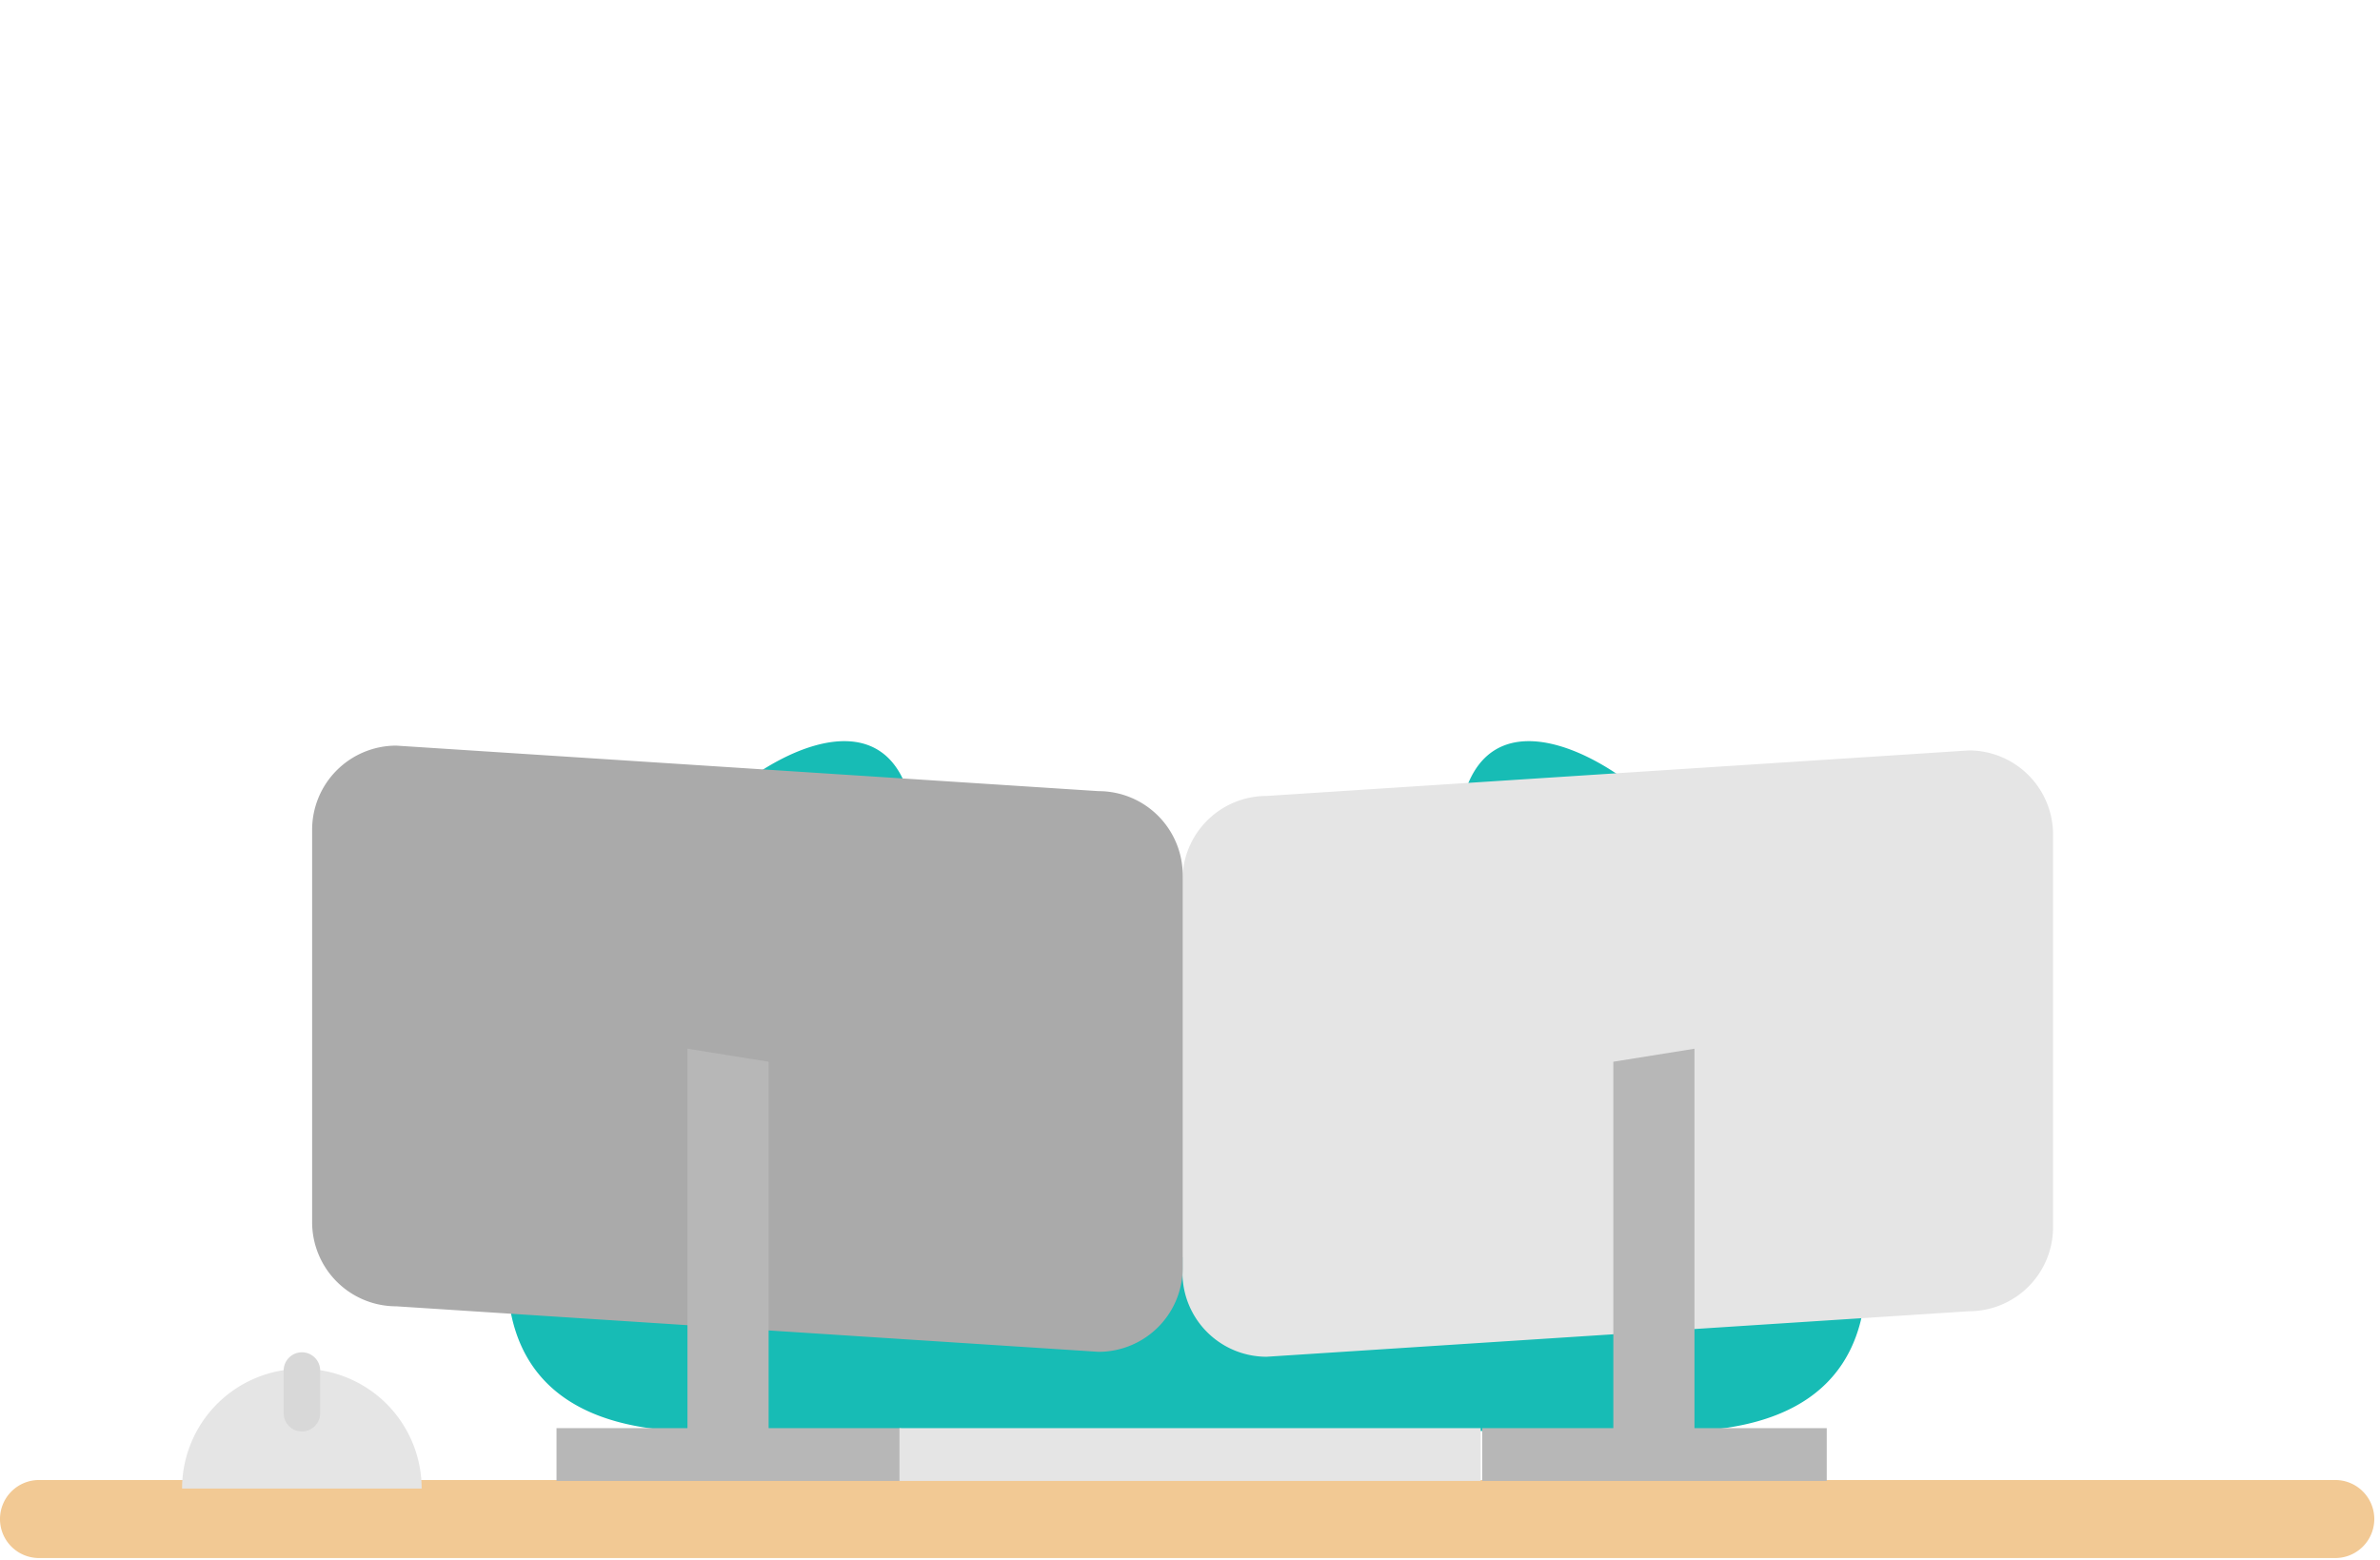
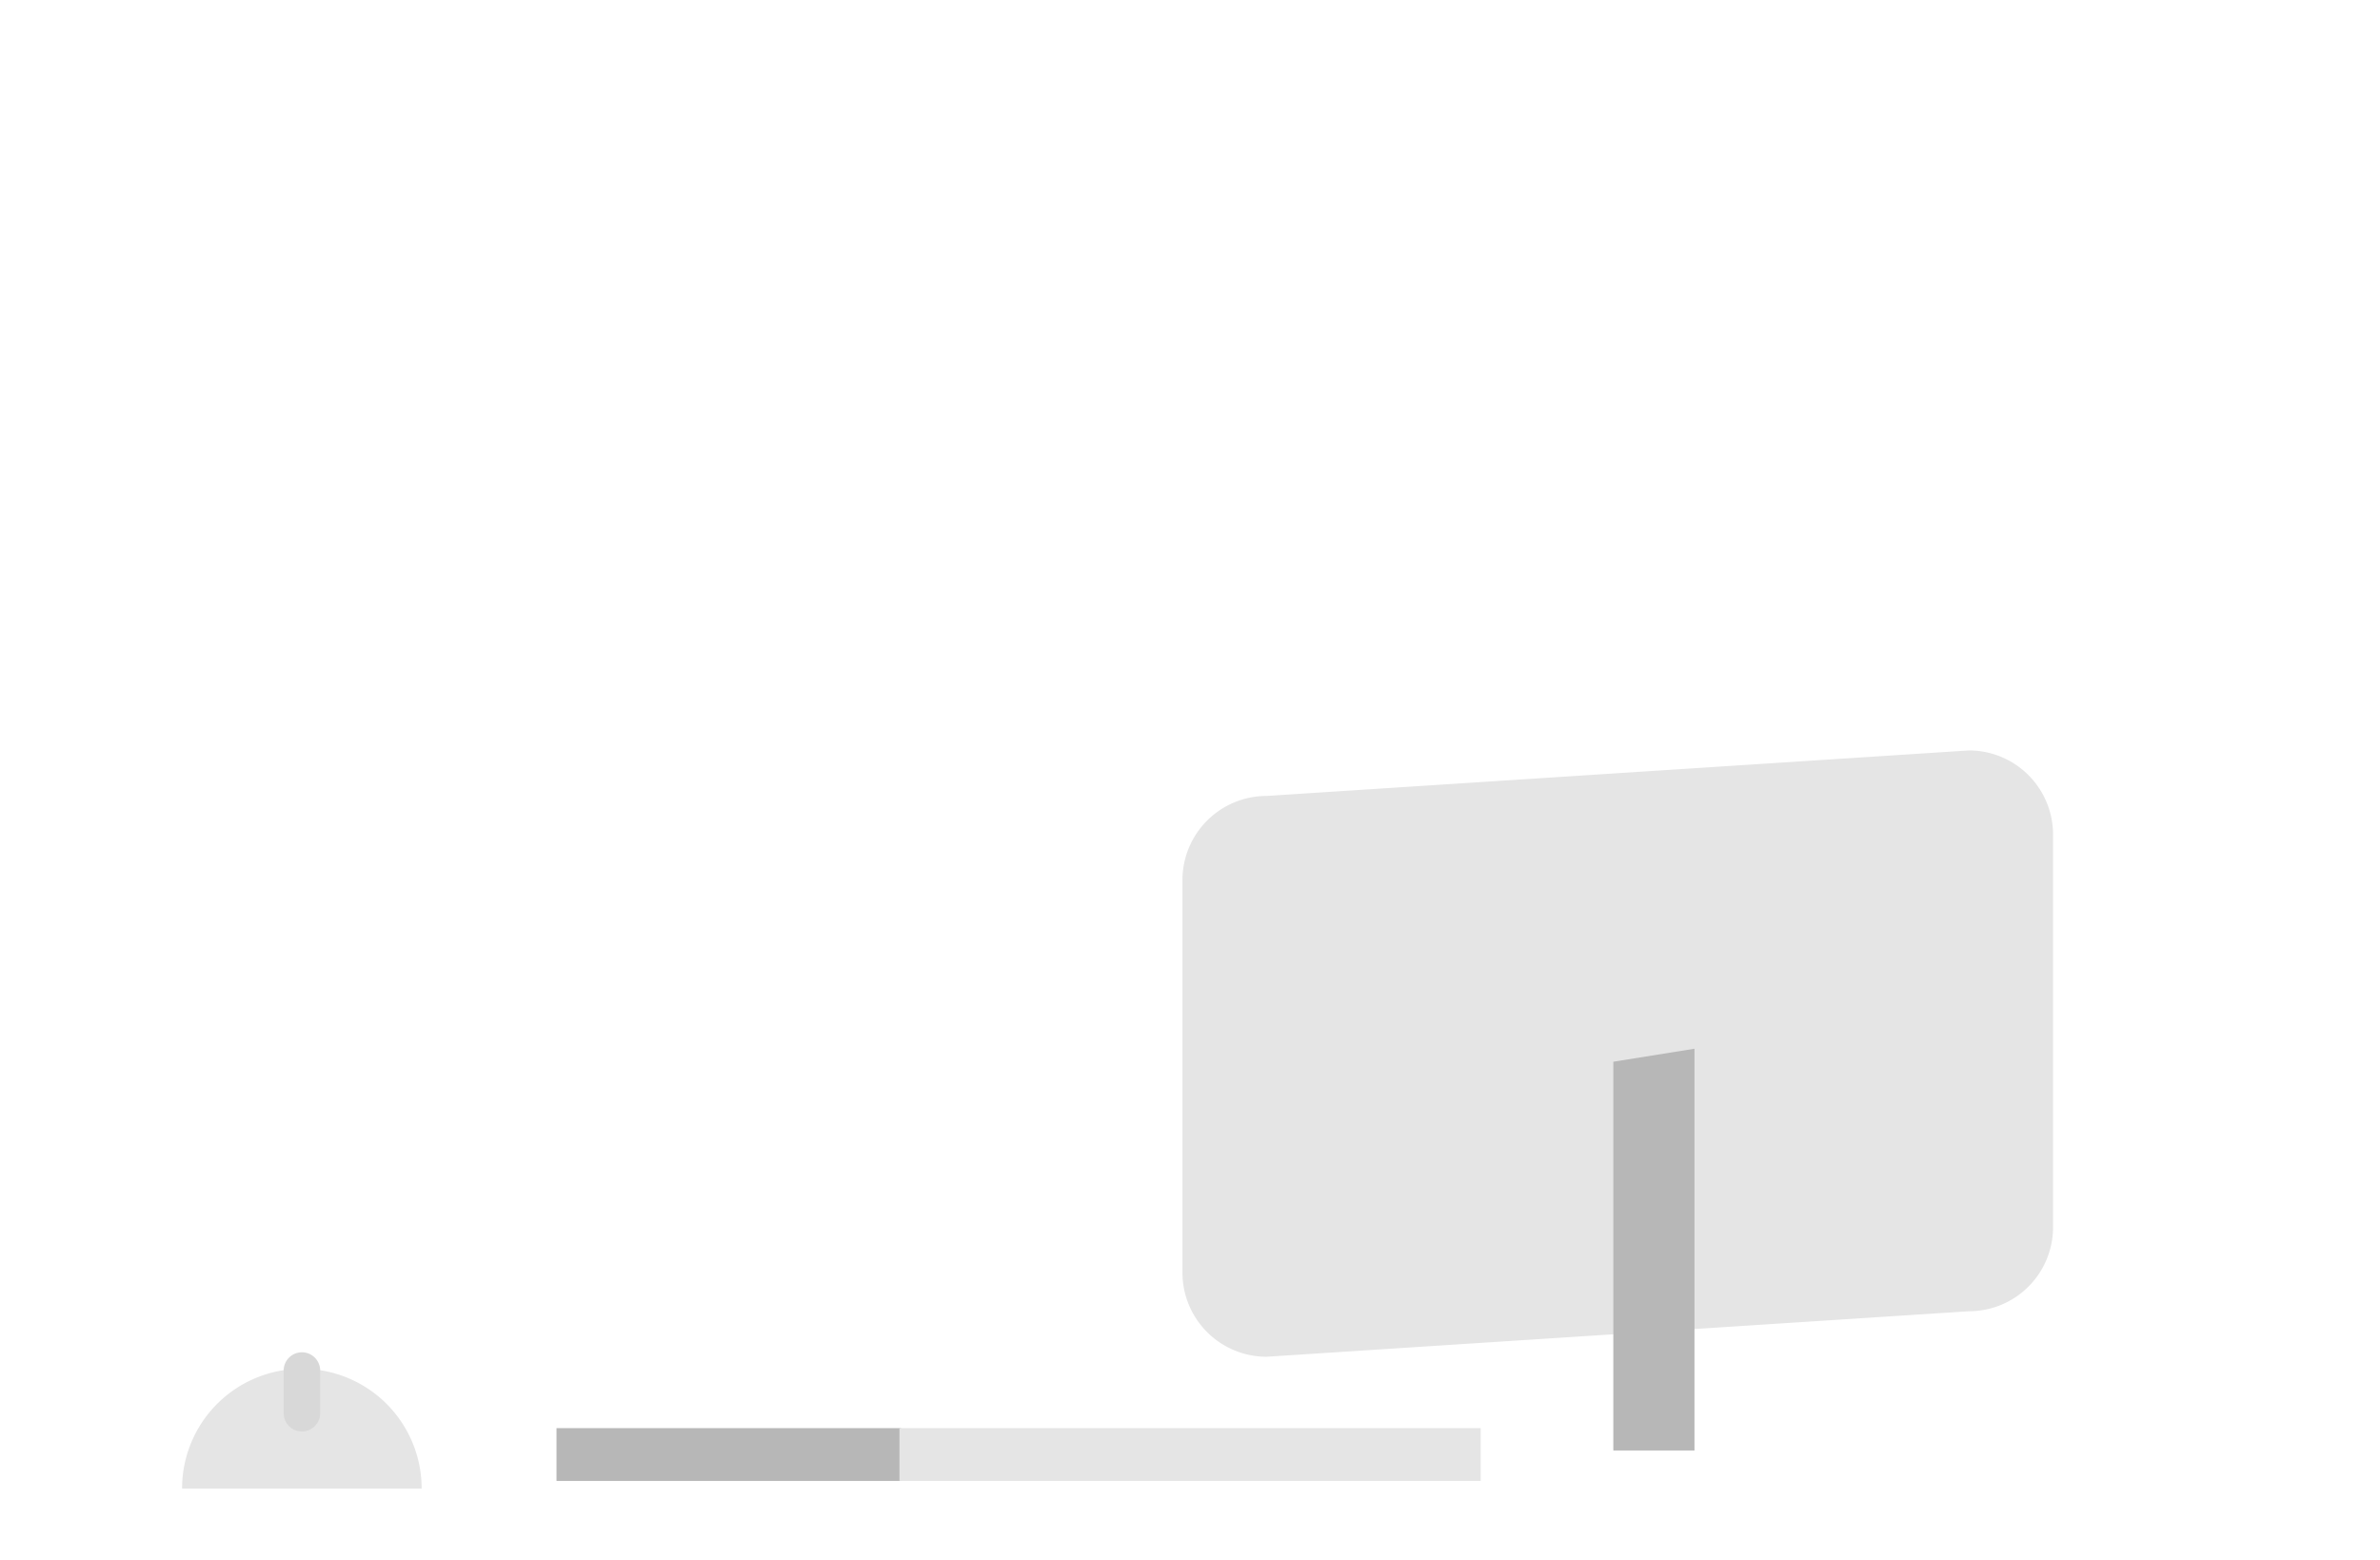
<svg xmlns="http://www.w3.org/2000/svg" width="183" height="120" fill="none">
-   <path d="M127.031 110.054h-37.14c-1.33 0 .59-1.15.59-2.56v-9a2 2 0 0 1 1.65-2c5.69-.71 28.06-2.35 30.38-3.83 2.66-1.71.59-1.79-8-20-1.24-2.63-2.73-7.18-2.26-10.08 1.75-10.64 13.08-3.65 16.59 1.09a92.26 92.26 0 0 1 7.85 13.59 74.527 74.527 0 0 1 3.75 8.24s12.6 25.69-13.41 24.55Z" fill="#17BCB5" />
-   <path d="M55.461 110.054h34.14a2.49 2.49 0 0 0 2.41-2.56v-9a2 2 0 0 0-1.65-2c-5.69-.71-28.83-2.35-31.15-3.83-2.66-1.71.18-1.79 8.75-20 1.24-2.63 2.73-7.18 2.25-10.08-1.74-10.64-13.07-3.65-16.58 1.09a92.283 92.283 0 0 0-7.83 13.59 74.582 74.582 0 0 0-3.75 8.24s-12.6 25.69 13.41 24.55Z" fill="#17BCB5" />
-   <path d="M179.56 119.824H3a2.999 2.999 0 0 1-2.121-5.121A2.999 2.999 0 0 1 3 113.824h176.56c.796 0 1.559.316 2.121.879a2.996 2.996 0 0 1 0 4.242 2.996 2.996 0 0 1-2.121.879Z" fill="#F2C994" />
  <path d="M23.21 105.27a9.207 9.207 0 0 0-9.21 9.21h18.42a9.208 9.208 0 0 0-9.21-9.21Z" fill="#E5E5E5" />
  <path d="M24.62 105.41c0-.779-.629-1.41-1.405-1.41s-1.405.631-1.405 1.41v3.27c0 .779.63 1.41 1.405 1.41.776 0 1.405-.631 1.405-1.41v-3.27Z" fill="#D8D8D8" />
  <path d="m151.39 100.844-54 3.5a6.472 6.472 0 0 1-6.47-6.47v-30.19a6.47 6.47 0 0 1 6.47-6.47l54-3.5a6.47 6.47 0 0 1 6.47 6.47v30.19a6.463 6.463 0 0 1-6.47 6.47Z" fill="#E5E5E5" />
-   <path d="m84.47 103.964-54-3.5a6.47 6.47 0 0 1-6.47-6.46v-30.19a6.47 6.47 0 0 1 6.47-6.47l54 3.5a6.47 6.47 0 0 1 6.47 6.47v30.18a6.47 6.47 0 0 1-6.47 6.47Z" fill="#AAA" />
  <path d="M69.28 109.834H42.79v4.06h26.49v-4.06Z" fill="#B7B7B7" />
-   <path d="m59.1 112.554-6.24-1v-30.9l6.24 1v30.9ZM140.46 109.834h-26.49v4.06h26.49v-4.06Z" fill="#B7B7B7" />
  <path d="M130.29 111.554h-6.24v-29.9l6.24-1v30.9Z" fill="#B7B7B7" />
  <path d="M113.85 109.834H69.16v4.06h44.69v-4.06Z" fill="#E5E5E5" />
</svg>